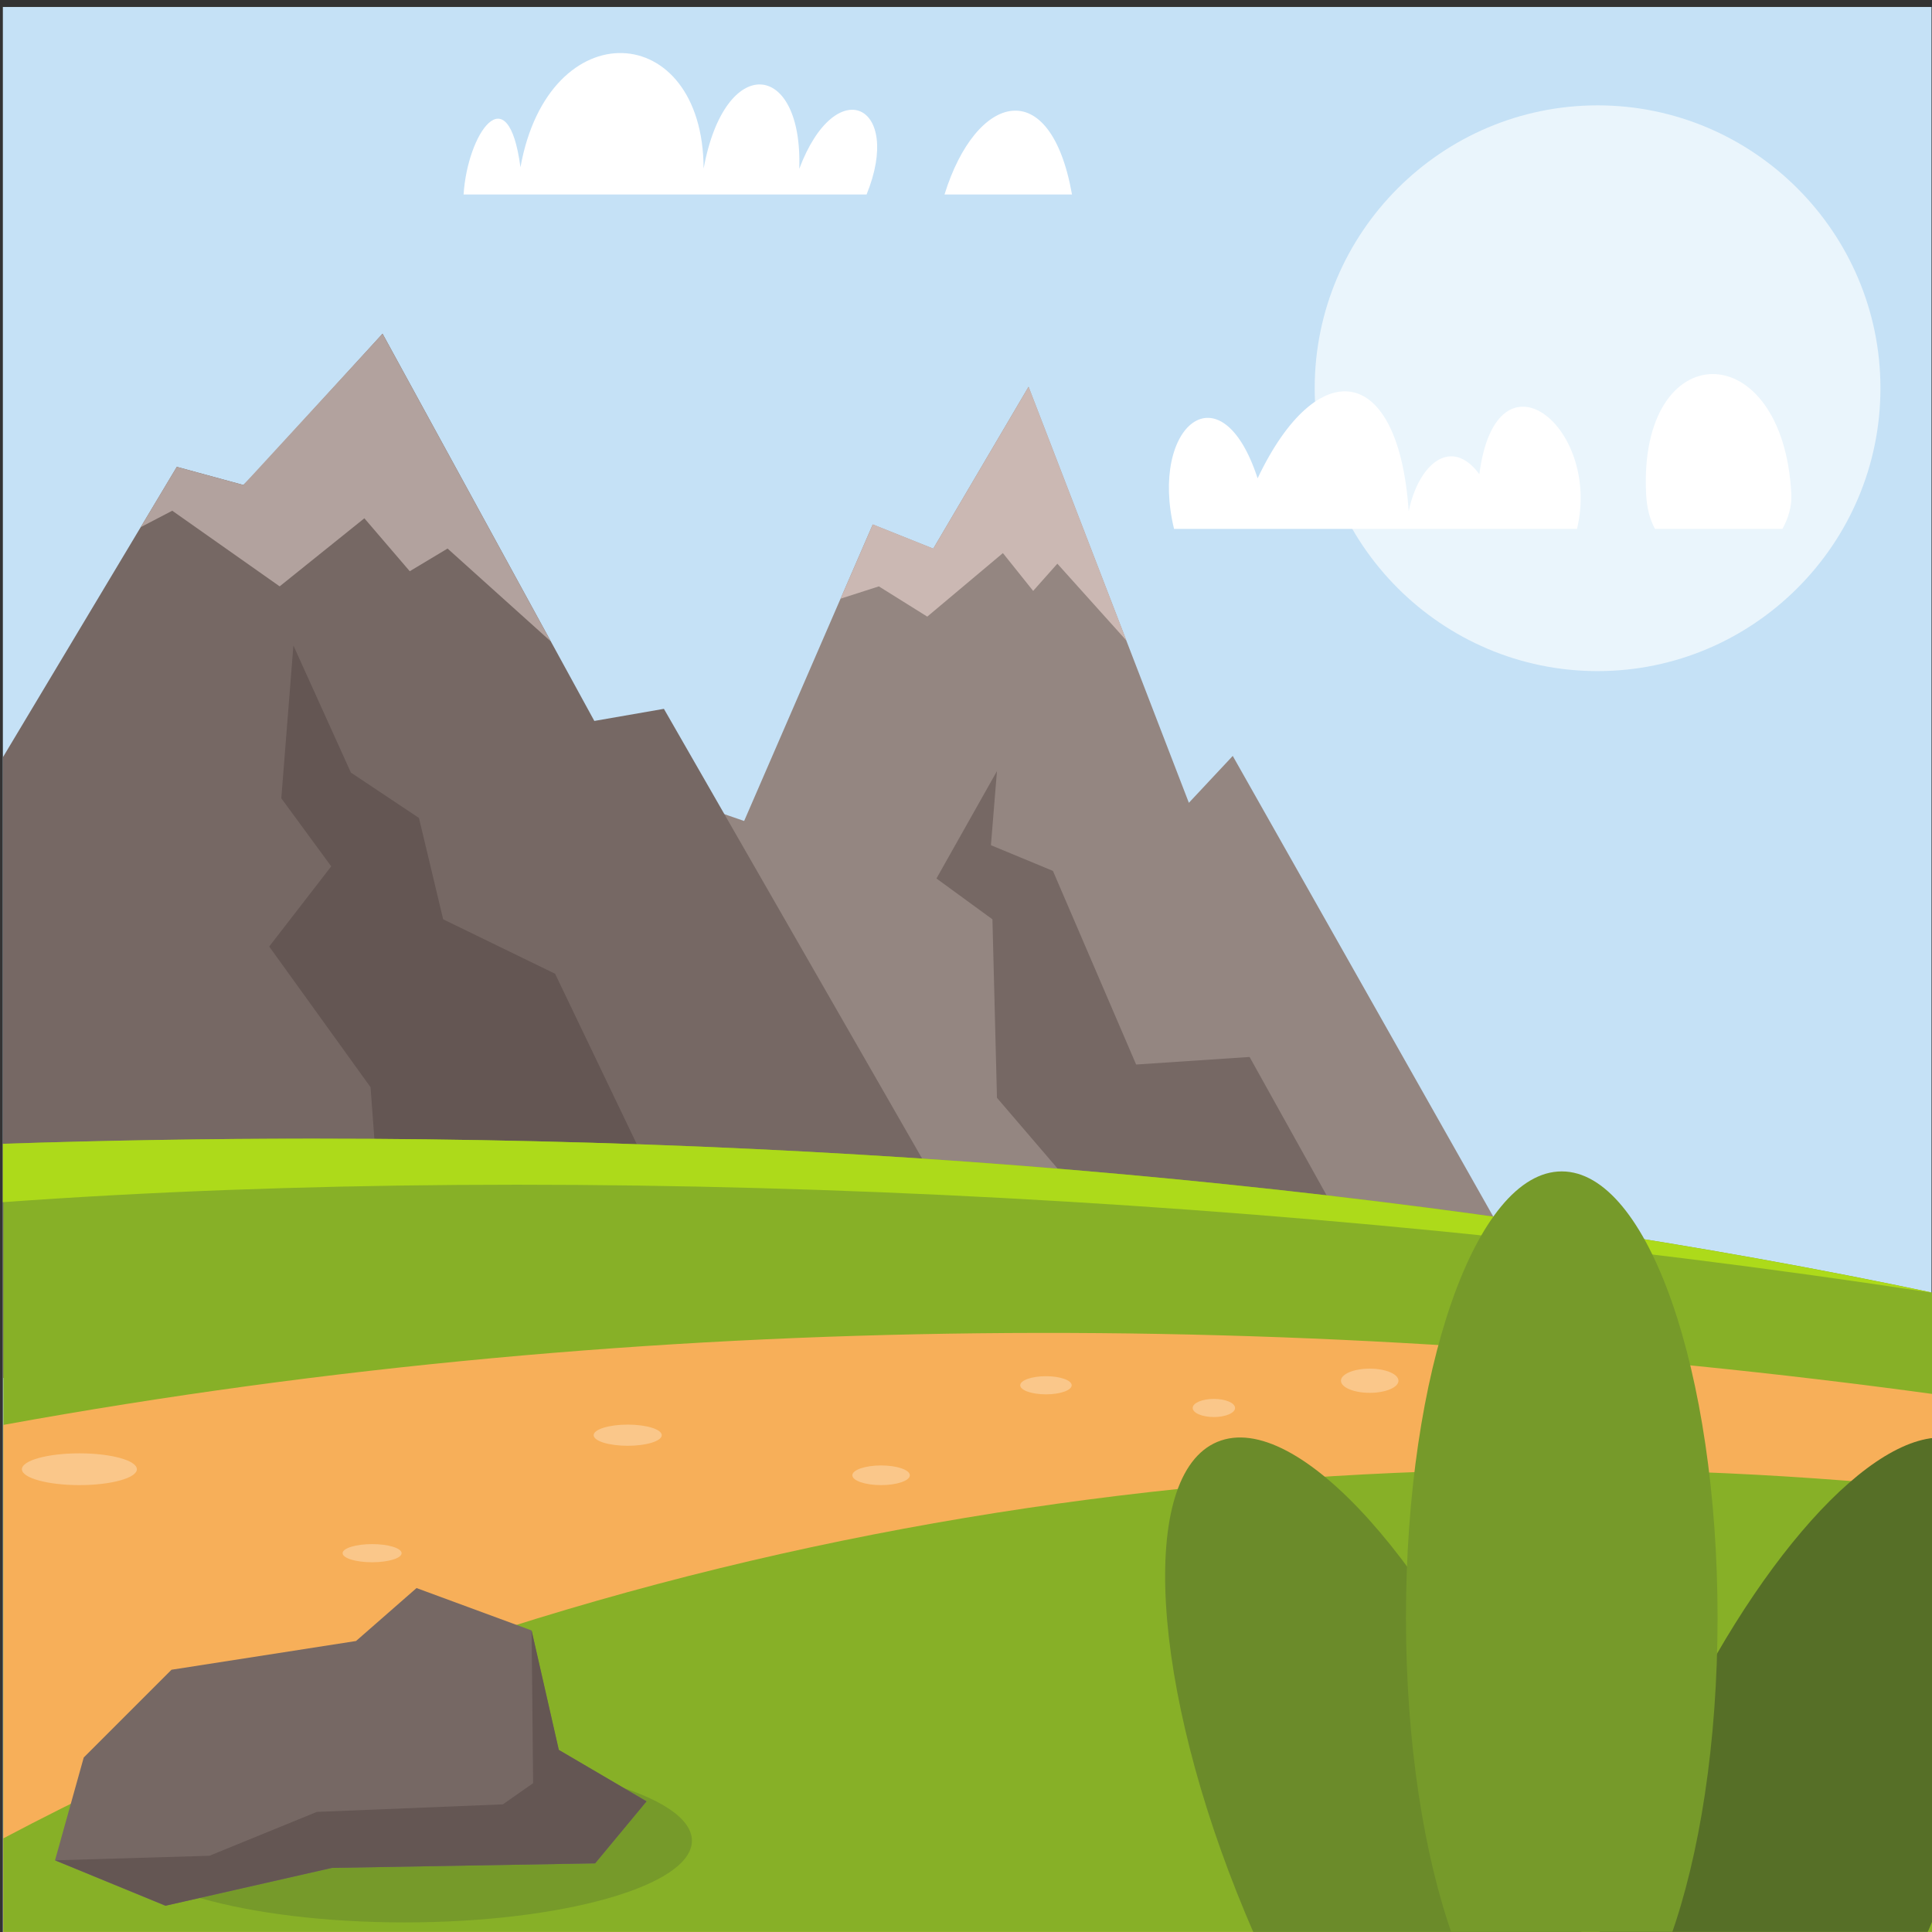
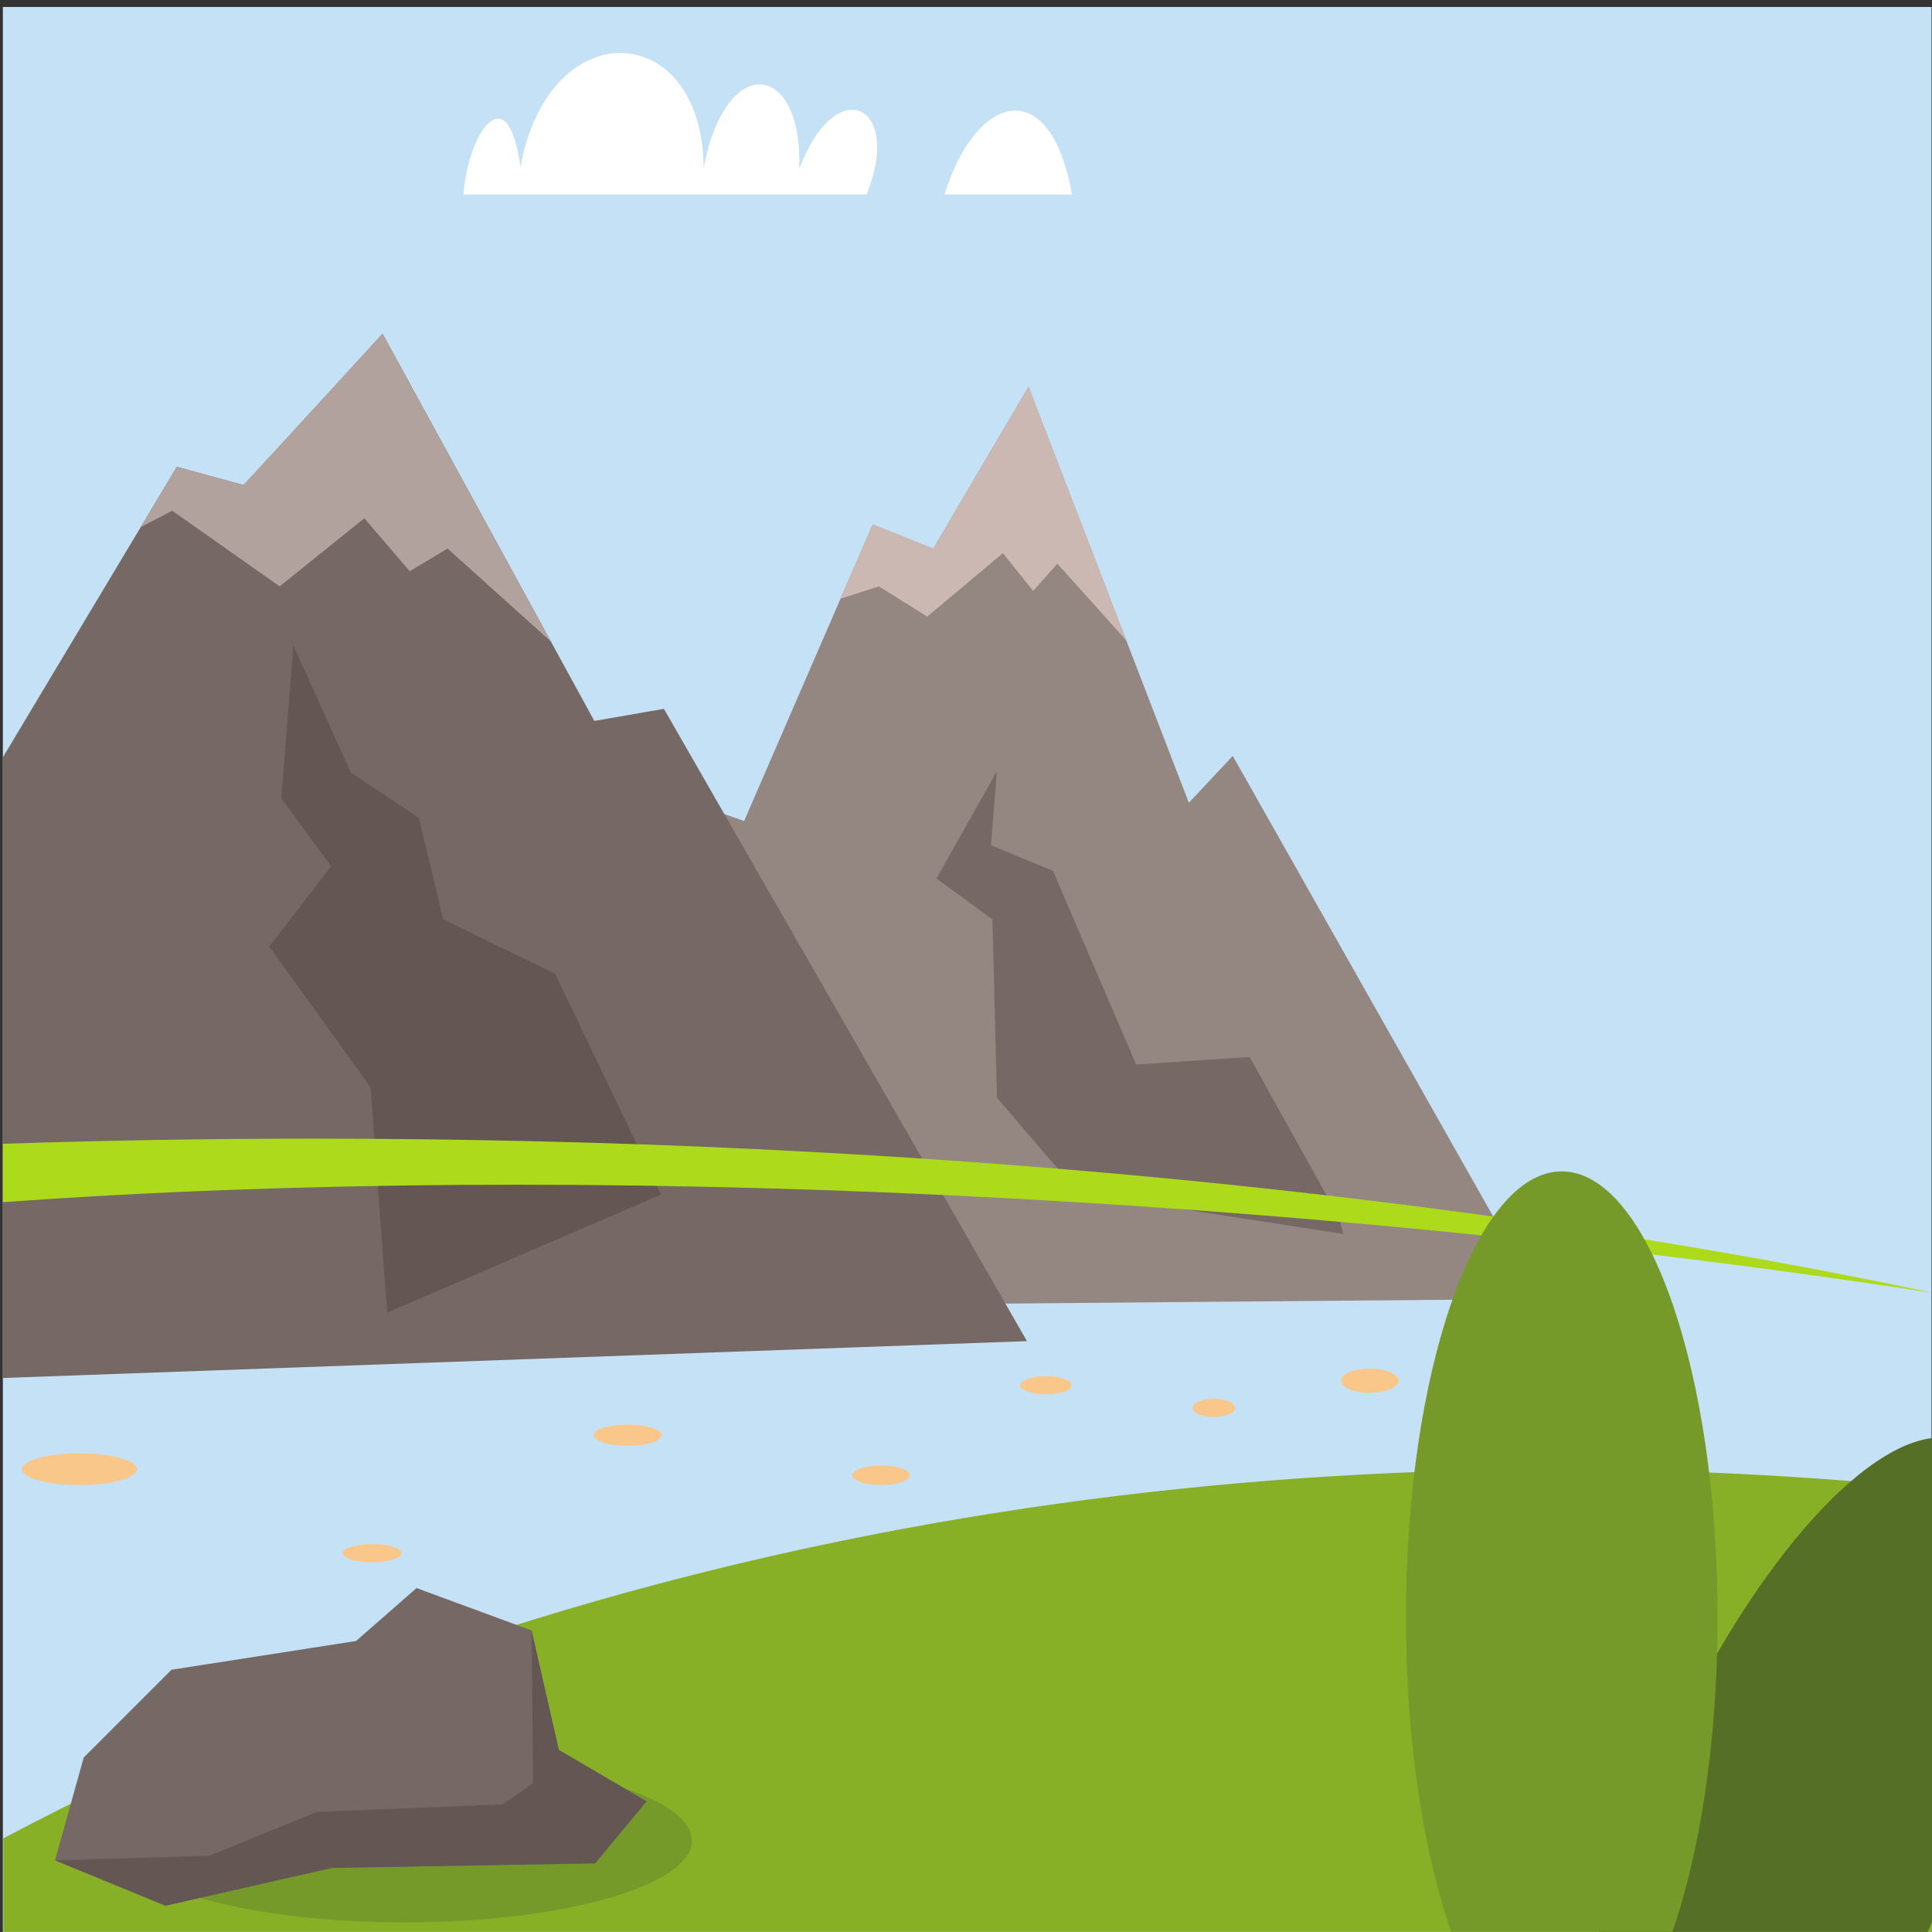
<svg xmlns="http://www.w3.org/2000/svg" version="1.1" viewBox="0 0 880 880">
  <rect x="0" y="0" width="880" height="880" fill="#333333" stroke="none" />
  <defs>
    <clipPath id="n">
-       <path transform="translate(-660.72 -218.3)" d="m0 660h660v-660h-660z" />
-     </clipPath>
+       </clipPath>
    <clipPath id="m">
      <path transform="translate(-.976 -249.32)" d="m0 660h660v-660h-660z" />
    </clipPath>
    <clipPath id="l">
      <path transform="translate(-545.75 -430.74)" d="m0 660h660v-660h-660z" />
    </clipPath>
    <clipPath id="k">
-       <path transform="translate(-660.72 -183.73)" d="m0 660h660v-660h-660z" />
-     </clipPath>
+       </clipPath>
    <clipPath id="j">
      <path transform="translate(-660.72 -151.46)" d="m0 660h660v-660h-660z" />
    </clipPath>
    <clipPath id="i">
      <path transform="translate(-415.86 -167.43)" d="m0 660h660v-660h-660z" />
    </clipPath>
    <clipPath id="h">
      <path transform="translate(-660.72 -168.81)" d="m0 660h660v-660h-660z" />
    </clipPath>
    <clipPath id="g">
      <path transform="translate(-533.52 -259.83)" d="m0 660h660v-660h-660z" />
    </clipPath>
    <clipPath id="f">
      <path transform="translate(-138.19 -3.278)" d="m0 660h660v-660h-660z" />
    </clipPath>
    <clipPath id="e">
      <path transform="translate(-28.609 -59.617)" d="m0 660h660v-660h-660z" />
    </clipPath>
    <clipPath id="d">
      <path transform="translate(-181.61 -103.04)" d="m0 660h660v-660h-660z" />
    </clipPath>
    <clipPath id="c">
      <path transform="translate(-214.43 -173.33)" d="m0 660h660v-660h-660z" />
    </clipPath>
    <clipPath id="b">
      <path transform="translate(-366.21 -593.56)" d="m0 660h660v-660h-660z" />
    </clipPath>
    <clipPath id="a">
-       <path transform="translate(-565.37 -479.33)" d="m0 660h660v-660h-660z" />
-     </clipPath>
+       </clipPath>
  </defs>
  <g>
    <path transform="matrix(1.333 0 0 -1.333 0 880)" d="m0.977 0h659.02v657.78h-659.02z" fill="#c5e1f6" />
    <path transform="matrix(1.333 0 0 -1.333 217.72 519.29)" d="m0 0 59.414 119.89 31.53-10.855 43.935 101.31 20.676-8.269 32.565 55.307 54.789-142.14 14.99 16.023 104.93-185.56-360.27-3.102z" fill="#948681" fill-rule="evenodd" />
    <path transform="matrix(1.333 0 0 -1.333 116.37 215.39)" d="m0 0-4.135-4.135-22.743 6.203-59.424-99.233v-212.11l349.91 12.587-124.05 216.06-23.775-4.135-72.364 132.32z" fill="#766864" />
    <path transform="matrix(1.333 0 0 -1.333 301.07 544.13)" d="m0 0-36.18 75.466-38.25 18.608-8.27 34.63-23.259 15.506-19.643 43.419-4.135-52.205 17.057-23.261-21.192-27.394 34.632-48.07 5.686-77.015z" fill="#645653" fill-rule="evenodd" />
    <path transform="matrix(1.333 0 0 -1.333 64.077 240.12)" d="m0 0 10.792 5.622 36.699-25.845 28.945 23.26 15.507-18.091 12.92 7.754 35.277-31.744-57.501 105.14-47.553-51.688-22.743 6.202z" fill="#b2a29e" fill-rule="evenodd" />
    <path transform="matrix(1.333 0 0 -1.333 382.87 272.69)" d="m0 0 13.082 4.205 16.542-10.338 25.843 21.71 10.338-12.922 8.27 9.303 23.627-26.3-33.448 86.777-32.565-55.308-20.675 8.27z" fill="#cbb8b3" fill-rule="evenodd" />
    <path transform="matrix(1.333 0 0 -1.333 611.89 562.05)" d="m0 0-1.55 5.686-30.496 54.79-38.767-2.585-28.428 66.162-21.193 8.786 2.067 25.327-20.676-36.698 19.125-13.957 1.551-60.991 27.912-32.565z" fill="#766864" fill-rule="evenodd" />
    <path transform="matrix(1.333 0 0 -1.333 880.96 588.93)" d="m0 0v-220.26h-659.74v271.23c34.805 1.149 70.14 1.757 105.94 1.757 205.64 0 396.4-19.481 553.8-52.725" clip-path="url(#n)" fill="#87b027" fill-rule="evenodd" />
    <path transform="matrix(1.333 0 0 -1.333 1.302 547.58)" d="m0 0v19.955c34.805 1.149 70.14 1.757 105.94 1.757 205.64 0 396.4-19.481 553.8-52.725-219.91 33.655-462.57 45.258-659.74 31.013" clip-path="url(#m)" fill="#adda1a" fill-rule="evenodd" />
-     <path transform="matrix(1.333 0 0 -1.333 727.67 305.68)" d="m0 0c53.237 0 96.658 43.42 96.658 96.658 0 53.237-43.421 96.657-96.658 96.657s-96.657-43.42-96.657-96.657c0-53.238 43.42-96.658 96.657-96.658" clip-path="url(#l)" fill="#eaf5fc" fill-rule="evenodd" />
    <path transform="matrix(1.333 0 0 -1.333 880.96 635.03)" d="m0 0v-185.69h-659.74v175.19c222.06 40.398 446.48 39.591 659.74 10.5" clip-path="url(#k)" fill="#f7af59" fill-rule="evenodd" />
    <path transform="matrix(1.333 0 0 -1.333 880.96 678.05)" d="m0 0v-153.42h-659.74v33.921c209.66 110.86 446.48 141.28 659.74 119.5" clip-path="url(#j)" fill="#87b027" fill-rule="evenodd" />
-     <path transform="matrix(1.333 0 0 -1.333 554.48 656.76)" d="m0 0c27.133 11.327 75.428-42.49 107.87-120.2 7.032-16.843 12.739-33.427 17.092-49.186h-111.84c-1.189 2.693-2.361 5.415-3.512 8.168-32.44 77.714-36.742 149.9-9.607 161.22" clip-path="url(#i)" fill="#6b8b2a" fill-rule="evenodd" />
    <path transform="matrix(1.333 0 0 -1.333 880.96 654.92)" d="m0 0c-27.887-2.712-69.036-52.775-97.758-121.58-7.031-16.843-12.738-33.427-17.093-49.186h111.84c1.017 2.302 2.02 4.634 3.009 6.984z" clip-path="url(#h)" fill="#566f27" fill-rule="evenodd" />
    <path transform="matrix(1.333 0 0 -1.333 711.36 533.56)" d="m0 0c29.402 0 53.239-68.267 53.239-152.48 0-42.872-6.179-81.608-16.127-109.31h-74.223c-9.948 27.702-16.127 66.438-16.127 109.31 0 84.215 23.837 152.48 53.238 152.48" clip-path="url(#g)" fill="#769a2a" fill-rule="evenodd" />
    <path transform="matrix(1.333 0 0 -1.333 184.25 875.63)" d="m0 0c54.091 0 98.208 12.538 98.208 27.91s-44.117 27.91-98.208 27.91c-54.09 0-98.207-12.538-98.207-27.91s44.117-27.91 98.207-27.91" clip-path="url(#f)" fill="#769a2a" fill-rule="evenodd" />
    <path transform="matrix(1.333 0 0 -1.333 38.145 800.51)" d="m0 0 29.979 29.98 63.06 9.82 20.676 18.091 39.283-14.473 9.303-40.834 29.98-17.576-17.573-21.19-89.938-1.551-56.858-12.922-37.732 15.506z" clip-path="url(#e)" fill="#766864" fill-rule="evenodd" />
    <path transform="matrix(1.333 0 0 -1.333 242.14 742.62)" d="m0 0 0.517-52.204-10.338-7.239-63.577-2.584-36.699-14.989-52.722-1.551 37.733-15.506 56.857 12.922 89.939 1.551 17.573 21.19-29.98 17.576z" clip-path="url(#d)" fill="#645653" fill-rule="evenodd" />
    <path transform="matrix(1.333 0 0 -1.333 285.91 648.89)" d="m0 0c6.424 0 11.63-1.619 11.63-3.618 0-1.998-5.206-3.617-11.63-3.617-6.422 0-11.63 1.619-11.63 3.617 0 1.999 5.208 3.618 11.63 3.618m142.92 16.539c4.854 0 8.787-1.386 8.787-3.099s-3.933-3.102-8.787-3.102c-4.853 0-8.789 1.389-8.789 3.102s3.936 3.099 8.789 3.099m57.373-7.753c3.999 0 7.238-1.387 7.238-3.1 0-1.712-3.239-3.102-7.238-3.102-3.996 0-7.236 1.39-7.236 3.102 0 1.713 3.24 3.1 7.236 3.1m-113.71-22.741c5.424 0 9.821-1.505 9.821-3.359 0-1.858-4.397-3.362-9.821-3.362-5.425 0-9.82 1.504-9.82 3.362 0 1.854 4.395 3.359 9.82 3.359m166.96 33.079c5.423 0 9.821-1.851 9.821-4.133 0-2.285-4.398-4.136-9.821-4.136-5.425 0-9.822 1.851-9.822 4.136 0 2.282 4.397 4.133 9.822 4.133m-440.9-28.943c10.848 0 19.643-2.43 19.643-5.429 0-2.998-8.795-5.428-19.643-5.428-10.847 0-19.641 2.43-19.641 5.428 0 2.999 8.794 5.429 19.641 5.429m100.02-31.014c5.568 0 10.08-1.39 10.08-3.103 0-1.712-4.512-3.1-10.08-3.1-5.567 0-10.079 1.388-10.079 3.1 0 1.713 4.512 3.103 10.079 3.103" clip-path="url(#c)" fill="#fac78a" fill-rule="evenodd" />
    <path transform="matrix(1.333 0 0 -1.333 488.28 88.584)" d="m0 0h-43.562c10.797 34.779 36.212 41.47 43.562 0m-188.46 9.304c9.628 53.618 62.465 50.584 62.578-0.481 7.279 39.799 33.978 36.926 32.681-0.065 12.506 33.205 35.541 22.029 23.009-8.758h-137.7c1.271 20.595 15.135 41.403 19.432 9.304" clip-path="url(#b)" fill="#fff" fill-rule="evenodd" />
    <path transform="matrix(1.333 0 0 -1.333 753.82 240.9)" d="m0 0h43.563c1.93 3.532 3.246 7.588 3.029 11.889-2.773 54.818-52.362 54.559-49.62 0 0.215-4.301 1.096-8.357 3.028-11.889m-26.635 0c8.312 34.848-27.504 63.714-33.386 18.675-9.281 12.717-20.564 4.201-24.139-12.648-3.433 50.841-31.266 54.115-51.62 11.253-12.499 38.292-37.078 17.978-28.555-17.28z" clip-path="url(#a)" fill="#fff" fill-rule="evenodd" />
  </g>
</svg>